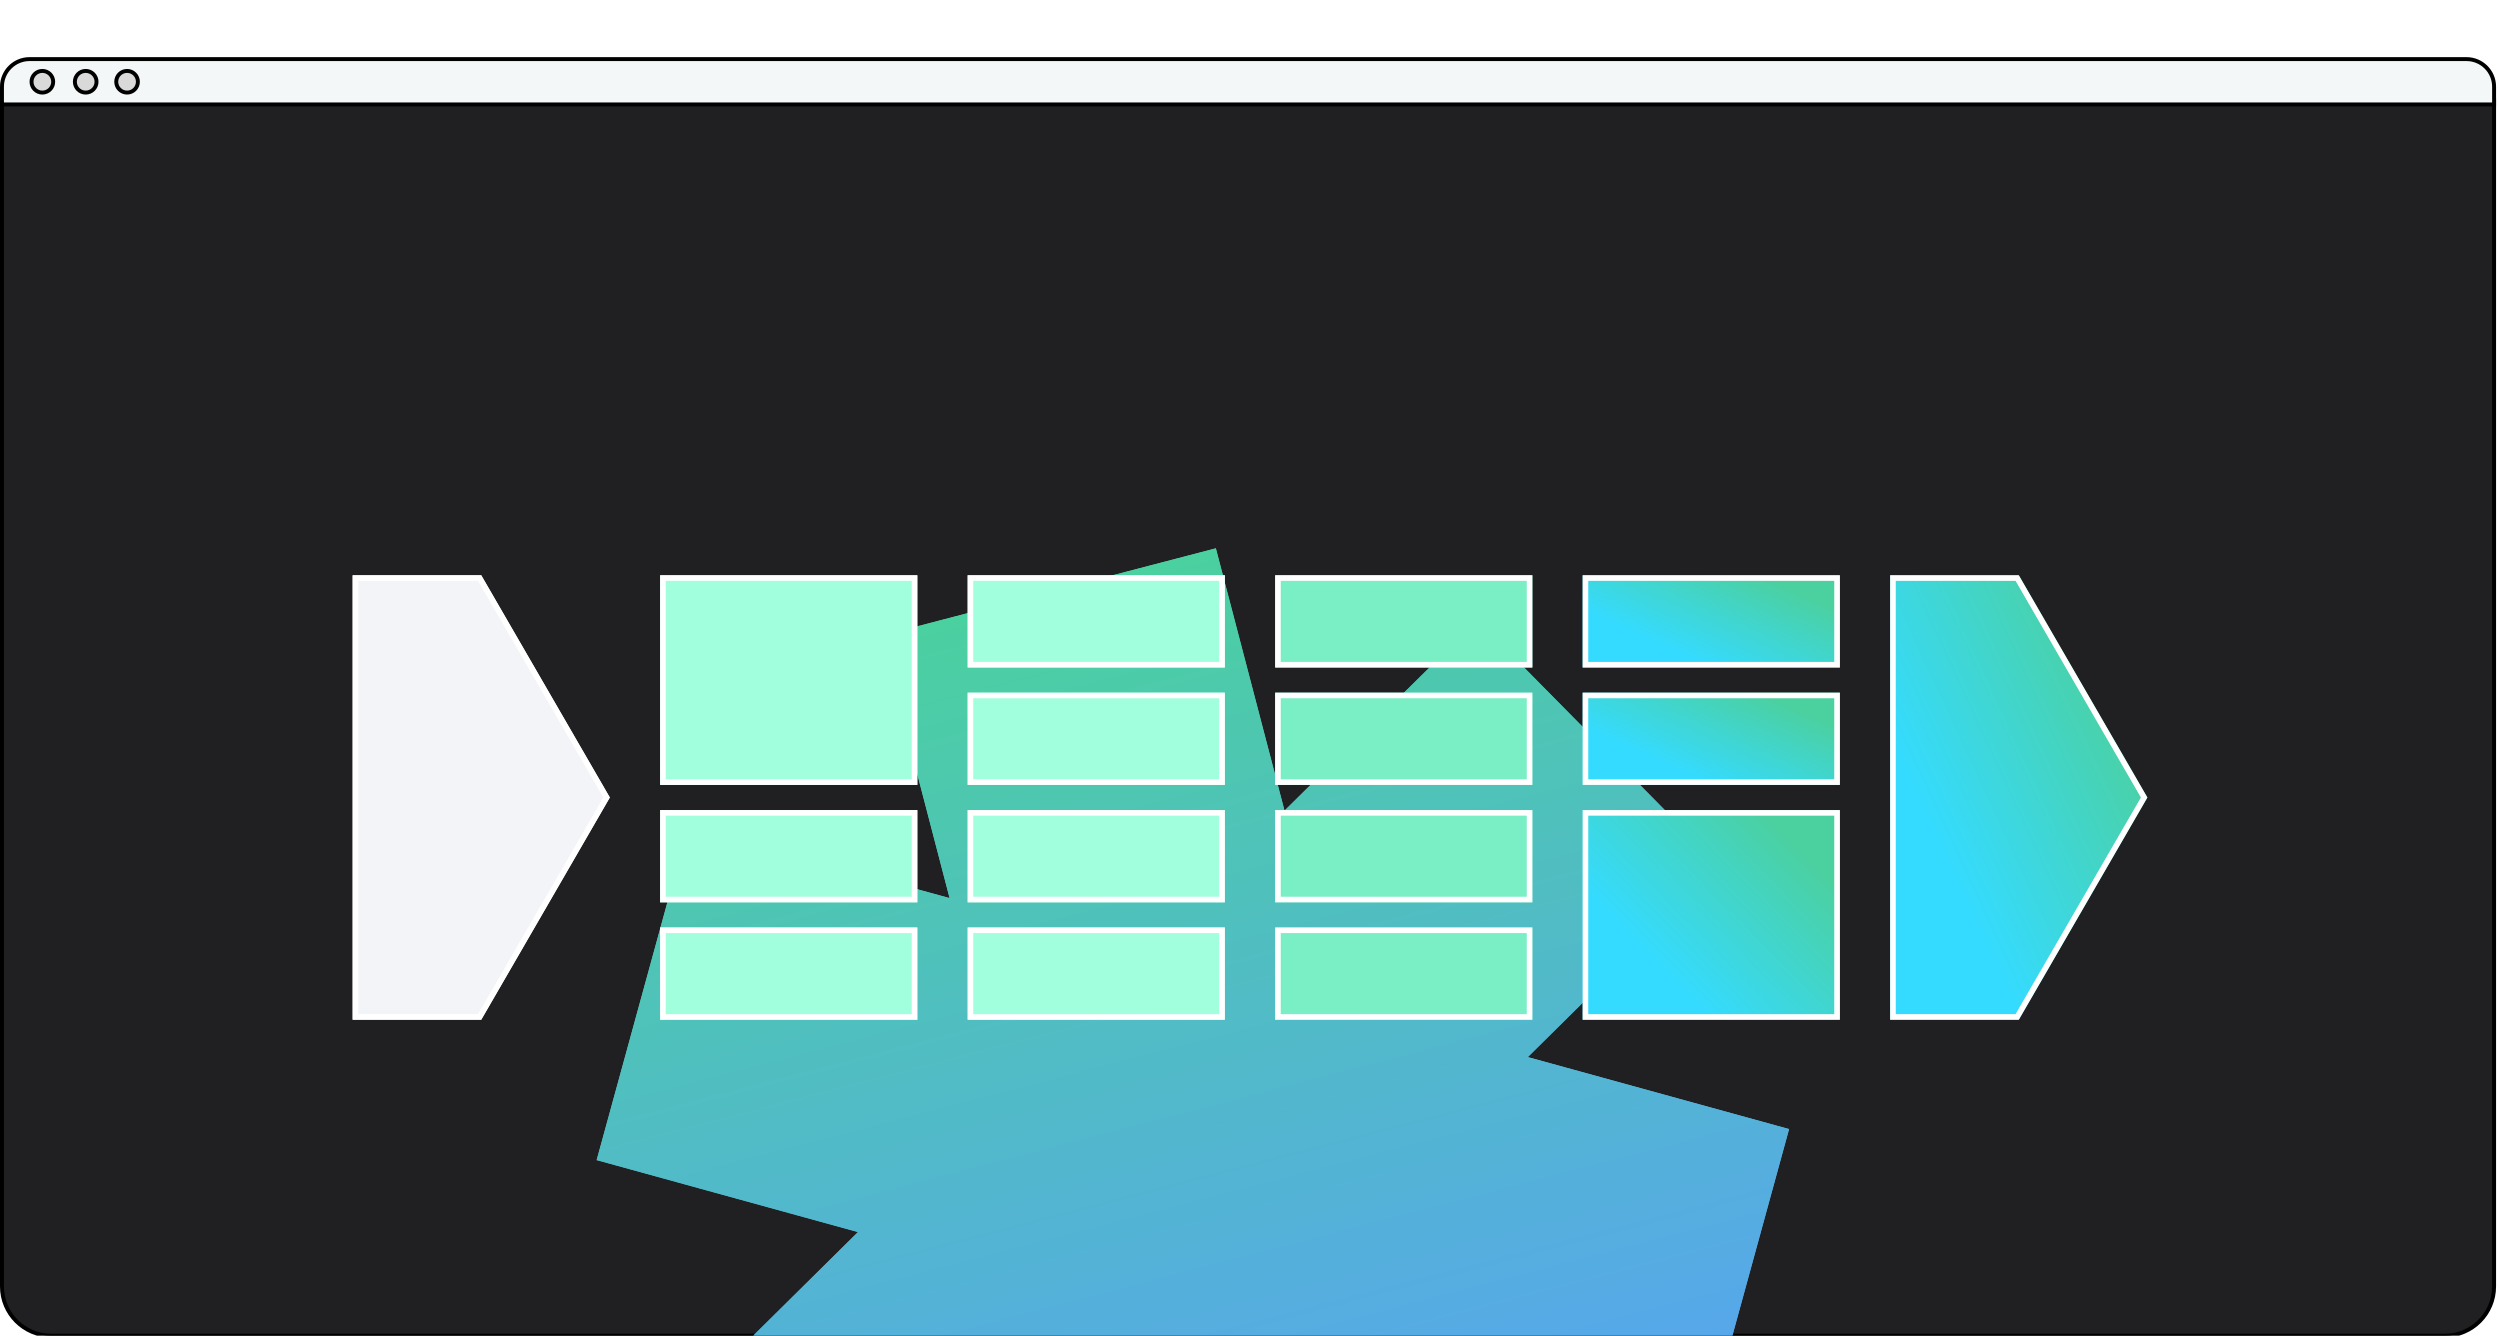
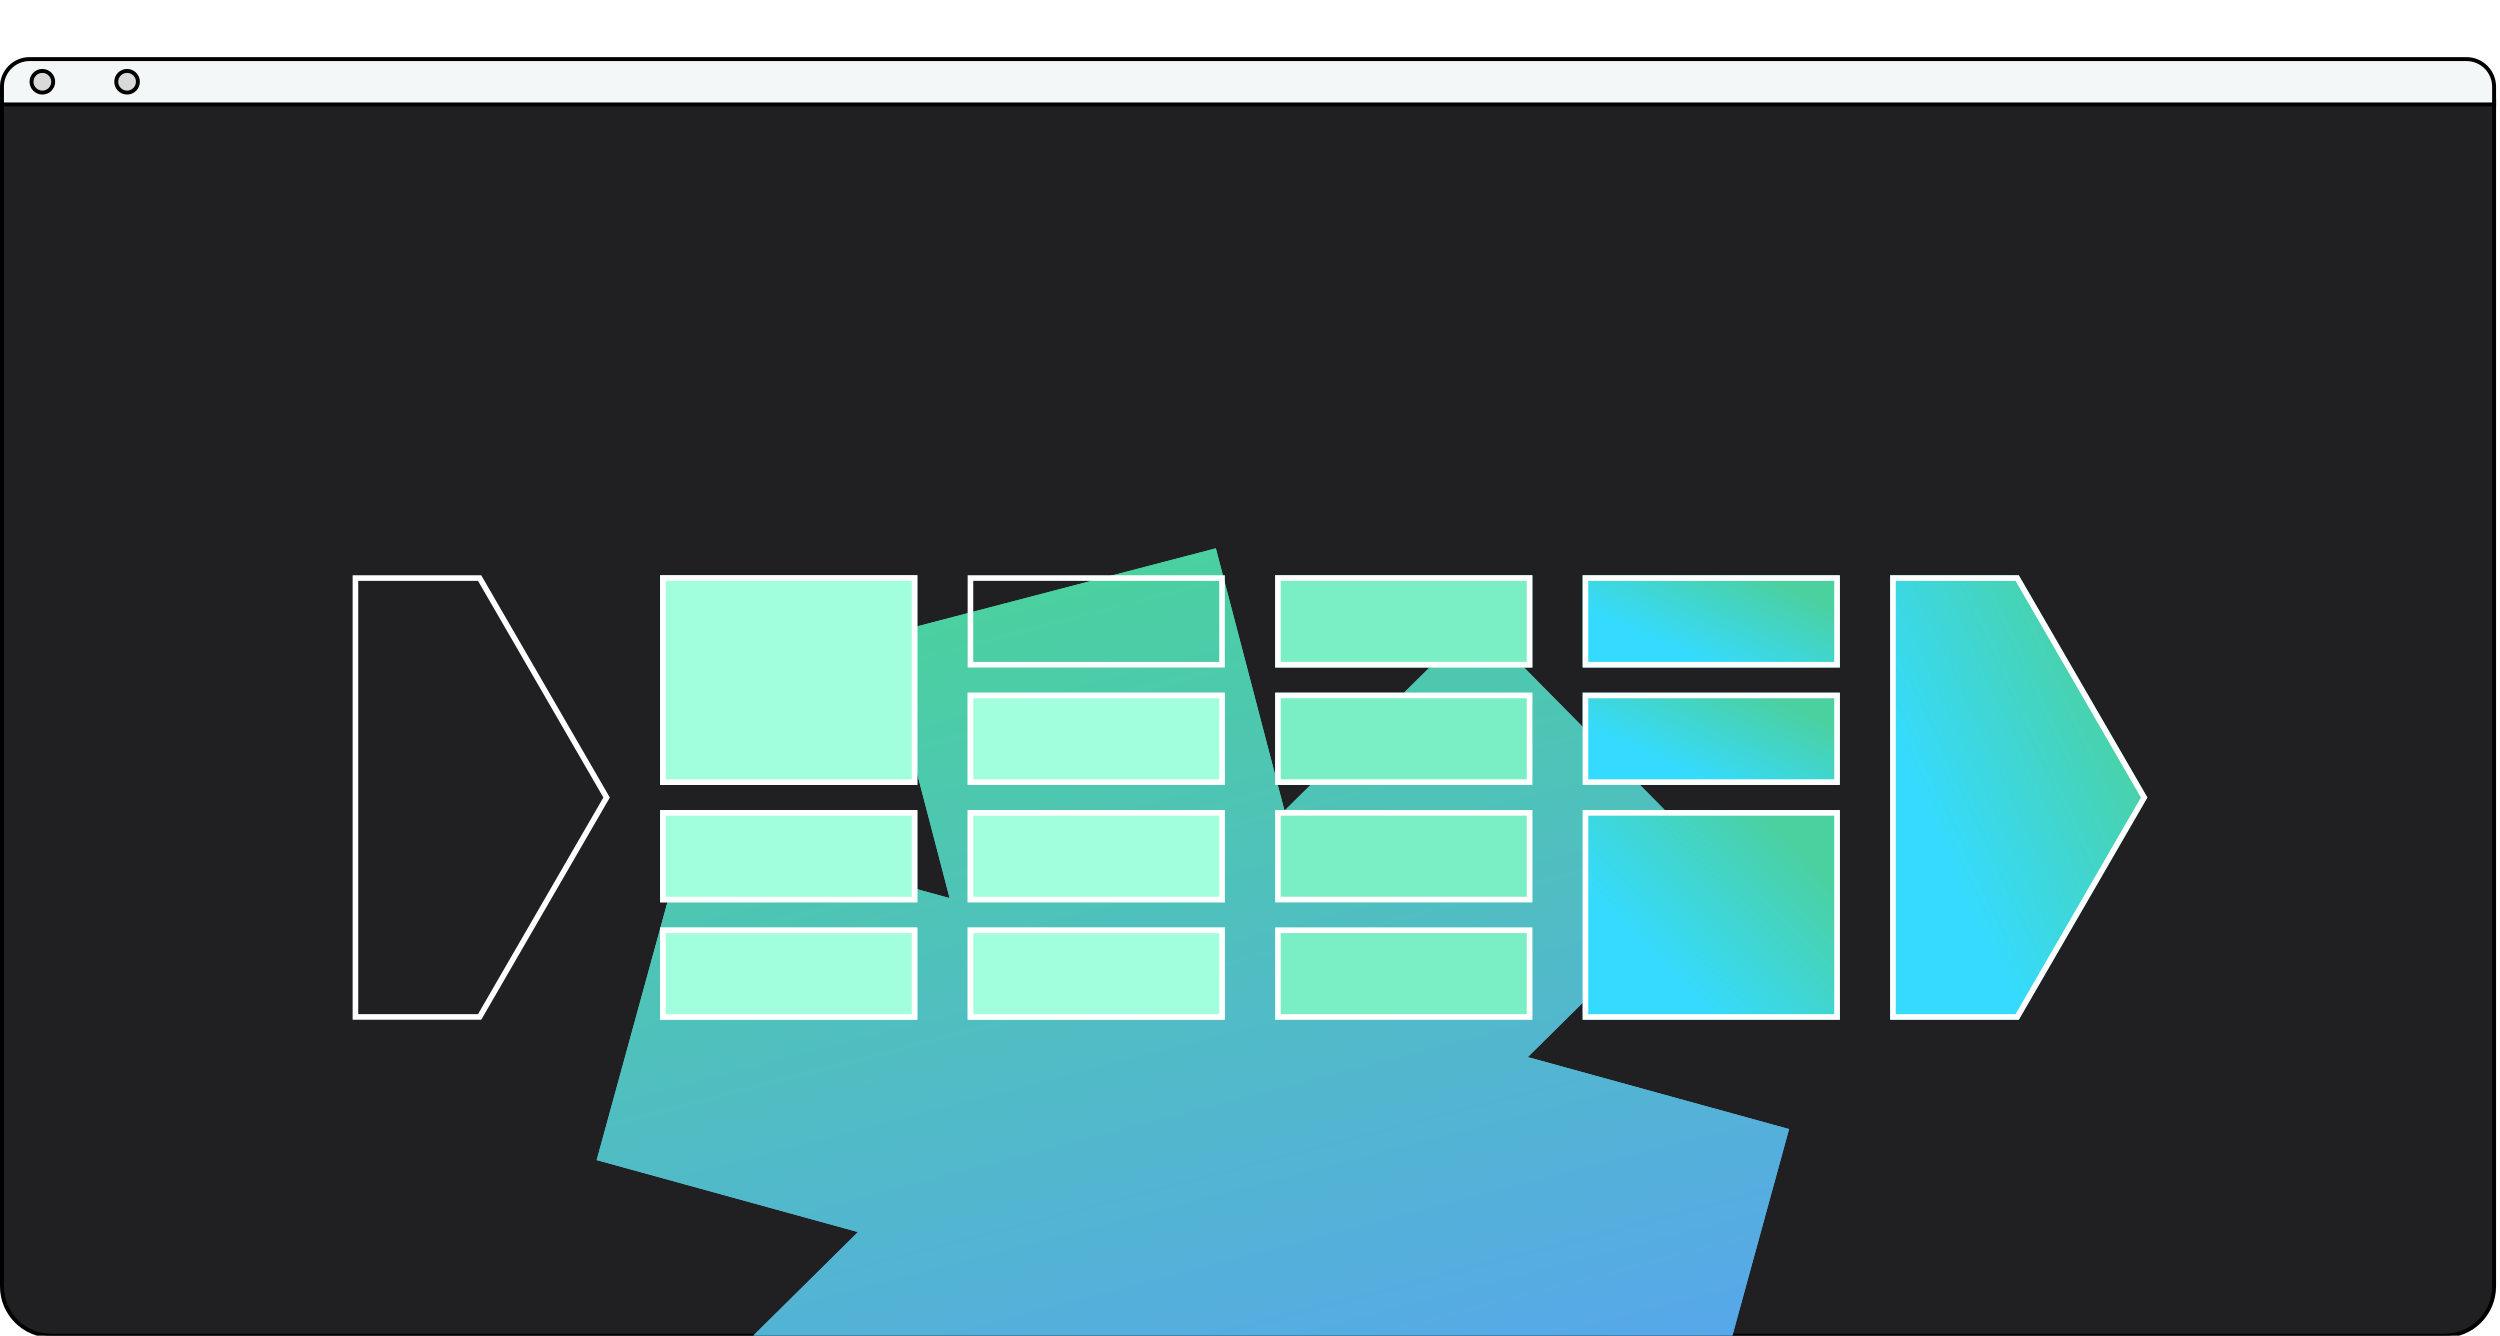
<svg xmlns="http://www.w3.org/2000/svg" width="1269" height="678" viewBox="0 0 1269 678" fill="none">
  <g clip-path="url(#clip0_2414_863)">
    <path d="M1 51H1266V653C1266 666.807 1254.81 678 1241 678H26C12.193 678 1 666.807 1 653V51Z" fill="#202023" stroke="black" stroke-width="2" />
    <g filter="url(#filter0_f_2414_863)">
      <path fill-rule="evenodd" clip-rule="evenodd" d="M435.502 625.398L302.861 588.857L349.342 419.48L482.02 455.888L447.296 322.7L617.163 278.325L652.017 411.479L749.936 314.831L873.32 439.833L775.497 536.579L908.139 573.119L861.657 742.496L728.98 706.088L763.704 839.276L593.837 883.652L558.983 750.498L461.063 847.146L337.68 722.143L435.502 625.398Z" fill="url(#paint0_linear_2414_863)" />
    </g>
    <g filter="url(#filter1_f_2414_863)">
      <path fill-rule="evenodd" clip-rule="evenodd" d="M435.502 625.398L302.861 588.857L349.342 419.48L482.02 455.888L447.296 322.7L617.163 278.325L652.017 411.479L749.936 314.831L873.32 439.833L775.497 536.579L908.139 573.119L861.657 742.496L728.98 706.088L763.704 839.276L593.837 883.652L558.983 750.498L461.063 847.146L337.68 722.143L435.502 625.398Z" fill="url(#paint1_linear_2414_863)" />
    </g>
    <path d="M15 30H1252C1259.73 30 1266 36.268 1266 44V53H1V44C1 36.268 7.268 30 15 30Z" fill="#F3F7F8" stroke="black" stroke-width="2" />
    <path d="M21.5 47C24.538 47 27 44.538 27 41.5C27 38.462 24.538 36 21.5 36C18.462 36 16 38.462 16 41.5C16 44.538 18.462 47 21.5 47Z" fill="#D9D9D9" stroke="black" stroke-width="2" />
-     <path d="M43.5 47C46.538 47 49 44.538 49 41.5C49 38.462 46.538 36 43.5 36C40.462 36 38 38.462 38 41.5C38 44.538 40.462 47 43.5 47Z" fill="#D9D9D9" stroke="black" stroke-width="2" />
    <path d="M64.5 47C67.538 47 70 44.538 70 41.5C70 38.462 67.538 36 64.5 36C61.462 36 59 38.462 59 41.5C59 44.538 61.462 47 64.5 47Z" fill="#D9D9D9" stroke="black" stroke-width="2" />
-     <path d="M179 292H244.274L309.548 404.811L244.274 517.621H179V292Z" fill="#F3F4F7" />
    <path fill-rule="evenodd" clip-rule="evenodd" d="M181.838 294.838V514.783H242.637L306.27 404.811L242.637 294.838H181.838ZM244.274 292L309.548 404.811L244.274 517.621H179V292H244.274Z" fill="white" />
    <path d="M959.452 292H1024.73L1090 404.811L1024.73 517.621H959.452V292Z" fill="url(#paint2_linear_2414_863)" />
    <path fill-rule="evenodd" clip-rule="evenodd" d="M962.29 294.838V514.783H1023.09L1086.72 404.811L1023.09 294.838H962.29ZM1024.73 292L1090 404.811L1024.73 517.621H959.452V292H1024.73Z" fill="white" />
    <path d="M335.09 292H465.639V398.425H335.09V292Z" fill="#A2FFDD" />
    <path fill-rule="evenodd" clip-rule="evenodd" d="M337.928 294.838V395.587H462.801V294.838H337.928ZM335.09 292V398.425H465.639V292H335.09Z" fill="white" />
    <path d="M465.639 411.196H335.09V458.023H465.639V411.196Z" fill="#A2FFDD" />
    <path fill-rule="evenodd" clip-rule="evenodd" d="M462.801 414.034H337.928V455.185H462.801V414.034ZM465.639 458.023H335.09V411.196H465.639V458.023Z" fill="white" />
    <path d="M465.639 470.794H335.09V517.621H465.639V470.794Z" fill="#A2FFDD" />
    <path fill-rule="evenodd" clip-rule="evenodd" d="M462.801 473.632H337.928V514.783H462.801V473.632ZM465.639 517.621H335.09V470.794H465.639V517.621Z" fill="white" />
    <path d="M621.729 411.196H491.181V458.023H621.729V411.196Z" fill="#A2FFDD" />
    <path fill-rule="evenodd" clip-rule="evenodd" d="M618.891 414.034H494.019V455.185H618.891V414.034ZM621.729 458.023H491.181V411.196H621.729V458.023Z" fill="white" />
    <path d="M621.729 470.794H491.181V517.621H621.729V470.794Z" fill="#A2FFDD" />
    <path fill-rule="evenodd" clip-rule="evenodd" d="M618.891 473.632H494.019V514.783H618.891V473.632ZM621.729 517.621H491.181V470.794H621.729V517.621Z" fill="white" />
-     <path d="M621.729 292H491.181V338.827H621.729V292Z" fill="#A2FFDD" />
    <path fill-rule="evenodd" clip-rule="evenodd" d="M618.891 294.838H494.019V335.989H618.891V294.838ZM621.729 338.827H491.181V292H621.729V338.827Z" fill="white" />
    <path d="M621.729 351.598H491.181V398.425H621.729V351.598Z" fill="#A2FFDD" />
    <path fill-rule="evenodd" clip-rule="evenodd" d="M618.891 354.436H494.019V395.587H618.891V354.436ZM621.729 398.425H491.181V351.598H621.729V398.425Z" fill="white" />
    <path d="M933.91 517.622H803.361V411.196H933.91V517.622Z" fill="url(#paint3_linear_2414_863)" />
    <path fill-rule="evenodd" clip-rule="evenodd" d="M931.072 514.784V414.034H806.199V514.784H931.072ZM933.91 517.622V411.196H803.361V517.622H933.91Z" fill="white" />
    <path d="M803.361 398.425H933.91V351.598H803.361V398.425Z" fill="url(#paint4_linear_2414_863)" />
    <path fill-rule="evenodd" clip-rule="evenodd" d="M806.199 395.587H931.072V354.436H806.199V395.587ZM803.361 351.598H933.91V398.425H803.361V351.598Z" fill="white" />
    <path d="M803.361 338.827H933.91V292H803.361V338.827Z" fill="url(#paint5_linear_2414_863)" />
    <path fill-rule="evenodd" clip-rule="evenodd" d="M806.199 335.989H931.072V294.838H806.199V335.989ZM803.361 292H933.91V338.827H803.361V292Z" fill="white" />
    <path d="M647.271 398.425H777.819V351.598H647.271V398.425Z" fill="#7AEEC4" />
    <path fill-rule="evenodd" clip-rule="evenodd" d="M650.109 395.587H774.981V354.436H650.109V395.587ZM647.271 351.598H777.819V398.425H647.271V351.598Z" fill="white" />
    <path d="M647.271 338.827H777.819V292H647.271V338.827Z" fill="#7AEEC4" />
    <path fill-rule="evenodd" clip-rule="evenodd" d="M650.109 335.989H774.981V294.838H650.109V335.989ZM647.271 292H777.819V338.827H647.271V292Z" fill="white" />
    <path d="M647.271 517.621H777.819V470.794H647.271V517.621Z" fill="#7AEEC4" />
    <path fill-rule="evenodd" clip-rule="evenodd" d="M650.109 514.783H774.981V473.632H650.109V514.783ZM647.271 470.794H777.819V517.621H647.271V470.794Z" fill="white" />
    <path d="M647.271 458.023H777.819V411.196H647.271V458.023Z" fill="#7AEEC4" />
    <path fill-rule="evenodd" clip-rule="evenodd" d="M650.109 455.185H774.981V414.034H650.109V455.185ZM647.271 411.196H777.819V458.023H647.271V411.196Z" fill="white" />
  </g>
  <defs>
    <filter id="filter0_f_2414_863" x="-97.139" y="-121.675" width="1405.28" height="1405.33" filterUnits="userSpaceOnUse" color-interpolation-filters="sRGB">
      <feFlood flood-opacity="0" result="BackgroundImageFix" />
      <feBlend mode="normal" in="SourceGraphic" in2="BackgroundImageFix" result="shape" />
      <feGaussianBlur stdDeviation="200" result="effect1_foregroundBlur_2414_863" />
    </filter>
    <filter id="filter1_f_2414_863" x="-97.139" y="-121.675" width="1405.28" height="1405.33" filterUnits="userSpaceOnUse" color-interpolation-filters="sRGB">
      <feFlood flood-opacity="0" result="BackgroundImageFix" />
      <feBlend mode="normal" in="SourceGraphic" in2="BackgroundImageFix" result="shape" />
      <feGaussianBlur stdDeviation="200" result="effect1_foregroundBlur_2414_863" />
    </filter>
    <linearGradient id="paint0_linear_2414_863" x1="532.23" y1="300.512" x2="678.77" y2="861.464" gradientUnits="userSpaceOnUse">
      <stop stop-color="#4BD0A0" />
      <stop offset="1" stop-color="#5A9CFF" />
    </linearGradient>
    <linearGradient id="paint1_linear_2414_863" x1="532.23" y1="300.512" x2="678.77" y2="861.464" gradientUnits="userSpaceOnUse">
      <stop stop-color="#4BD0A0" />
      <stop offset="1" stop-color="#5A9CFF" />
    </linearGradient>
    <linearGradient id="paint2_linear_2414_863" x1="1053.85" y1="300.729" x2="947.203" y2="350.073" gradientUnits="userSpaceOnUse">
      <stop stop-color="#4BD0A0" />
      <stop offset="1" stop-color="#35DBFF" />
    </linearGradient>
    <linearGradient id="paint3_linear_2414_863" x1="897.758" y1="415.314" x2="831.772" y2="480.04" gradientUnits="userSpaceOnUse">
      <stop stop-color="#4BD0A0" />
      <stop offset="1" stop-color="#35DBFF" />
    </linearGradient>
    <linearGradient id="paint4_linear_2414_863" x1="897.758" y1="353.41" x2="876.07" y2="401.76" gradientUnits="userSpaceOnUse">
      <stop stop-color="#4BD0A0" />
      <stop offset="1" stop-color="#35DBFF" />
    </linearGradient>
    <linearGradient id="paint5_linear_2414_863" x1="897.758" y1="293.812" x2="876.07" y2="342.162" gradientUnits="userSpaceOnUse">
      <stop stop-color="#4BD0A0" />
      <stop offset="1" stop-color="#35DBFF" />
    </linearGradient>
    <clipPath id="clip0_2414_863">
      <rect width="1269" height="678" fill="white" />
    </clipPath>
  </defs>
</svg>